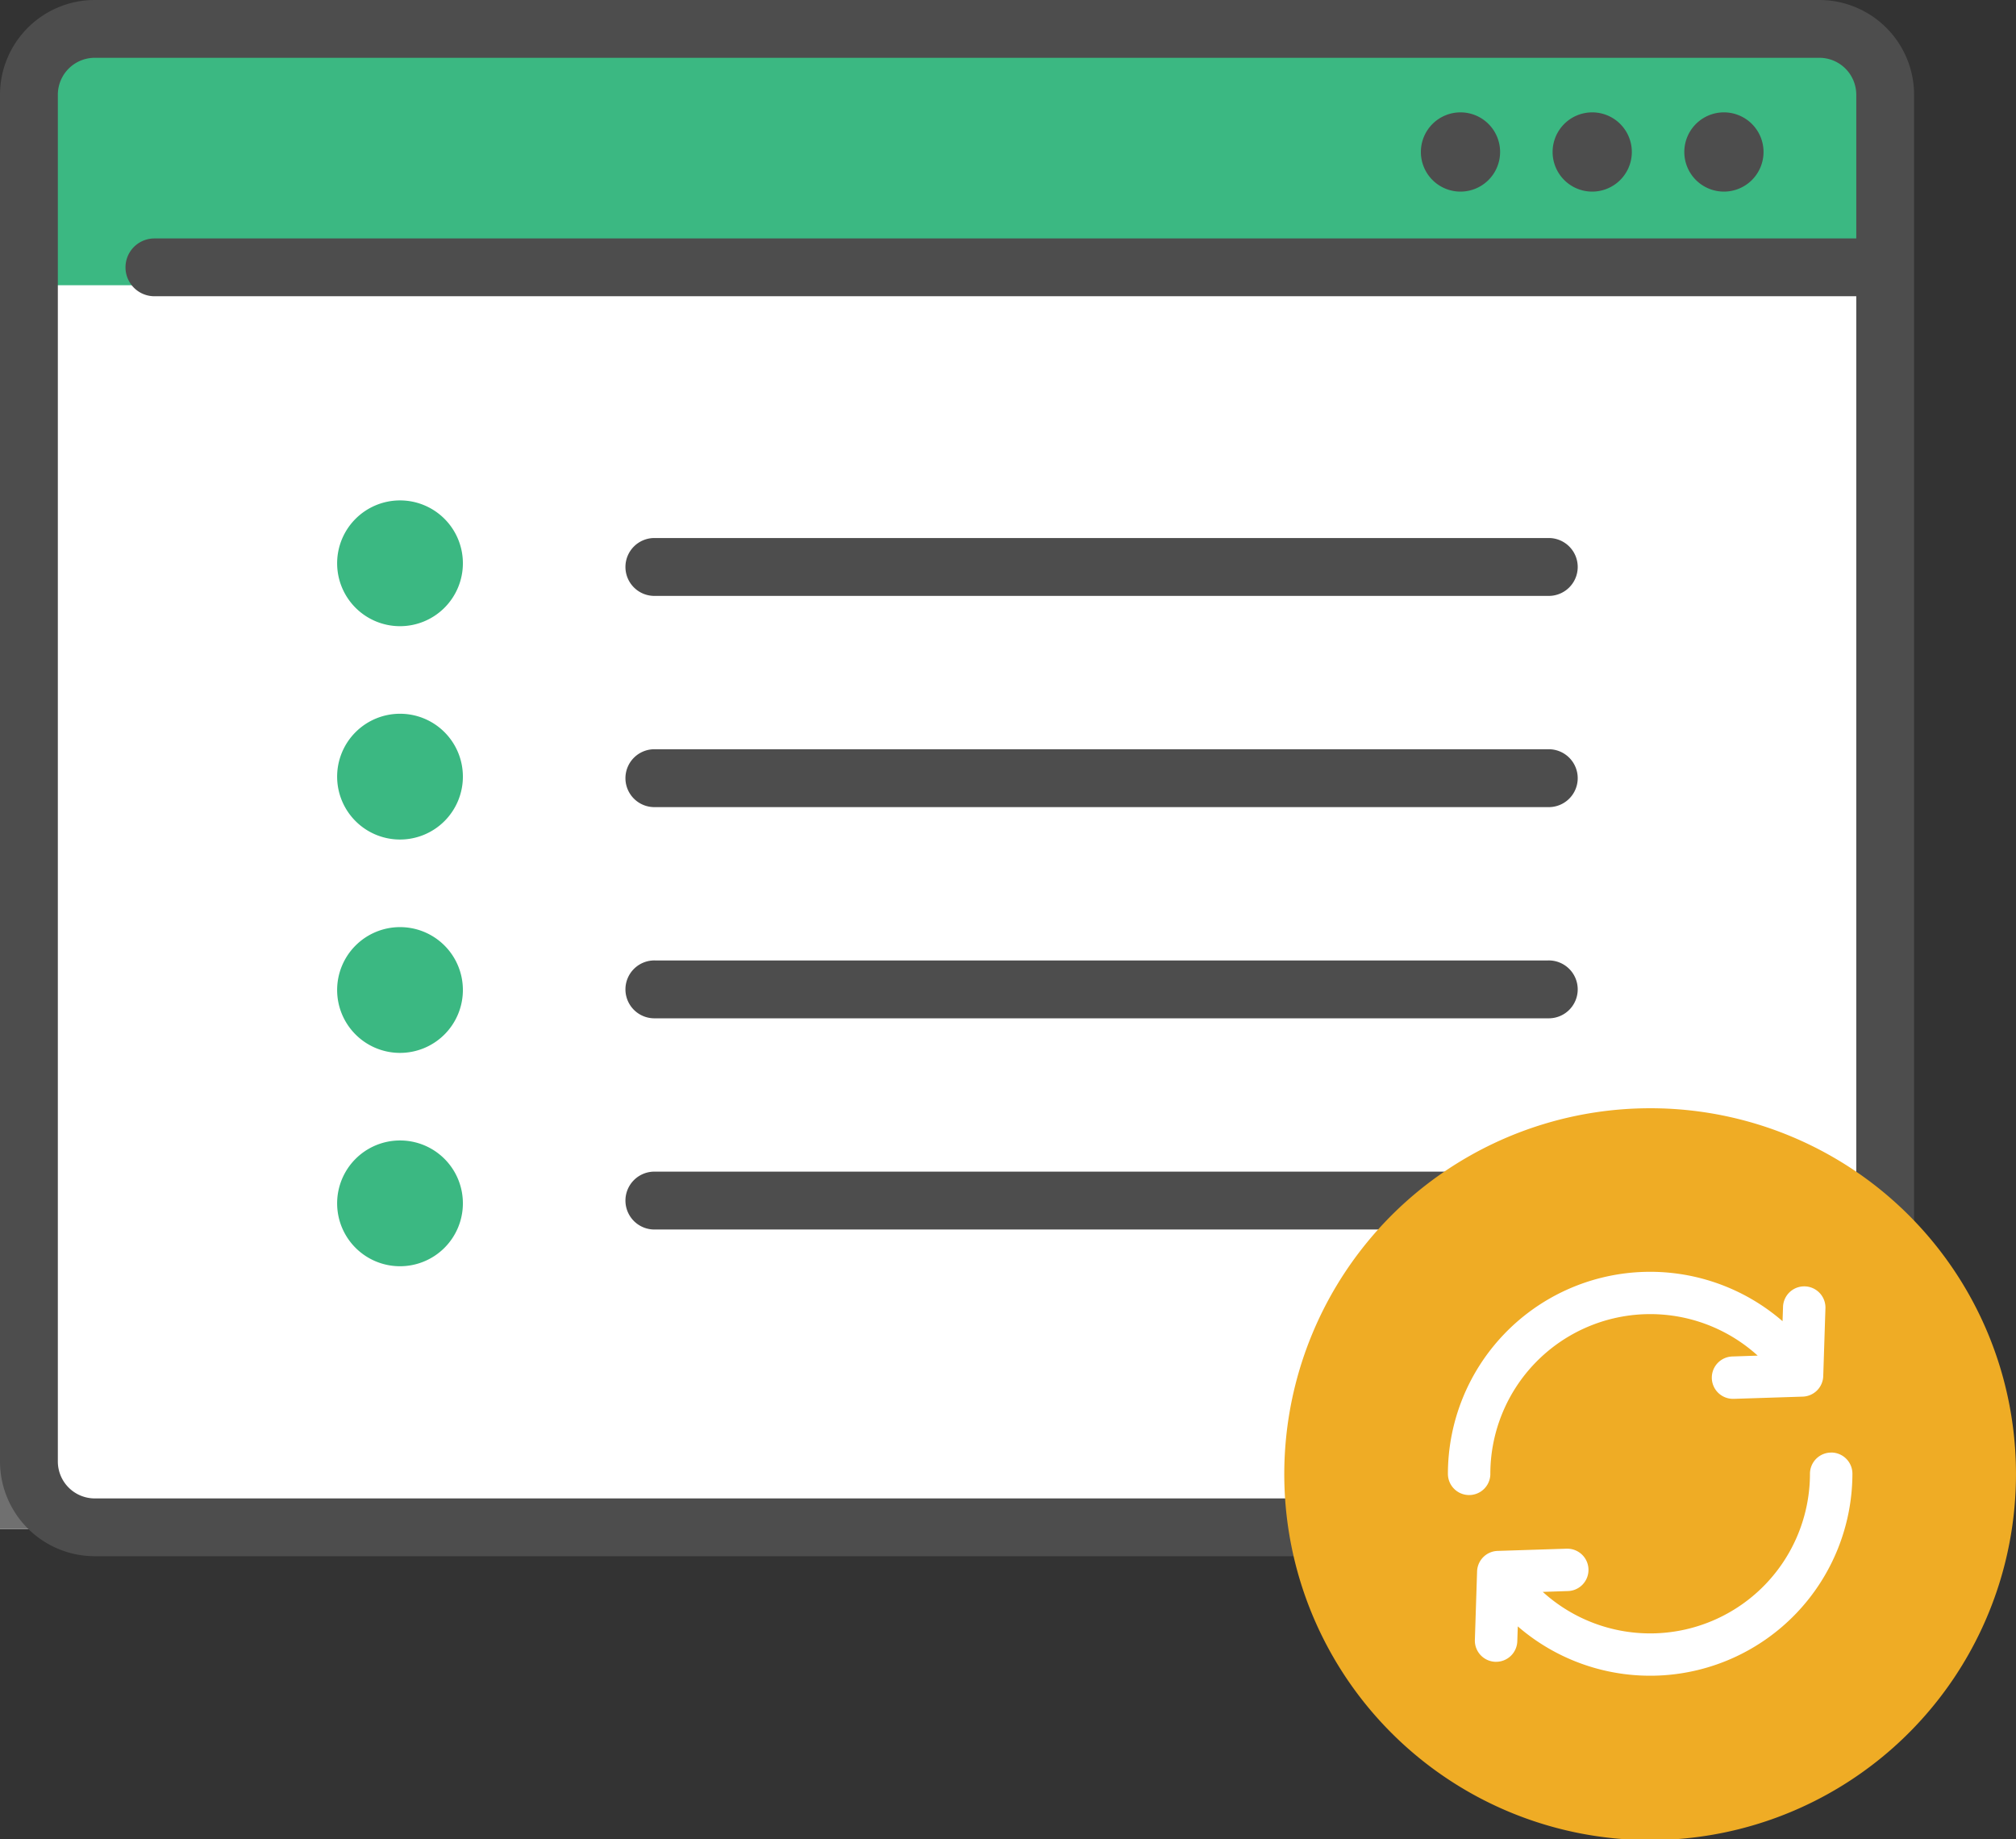
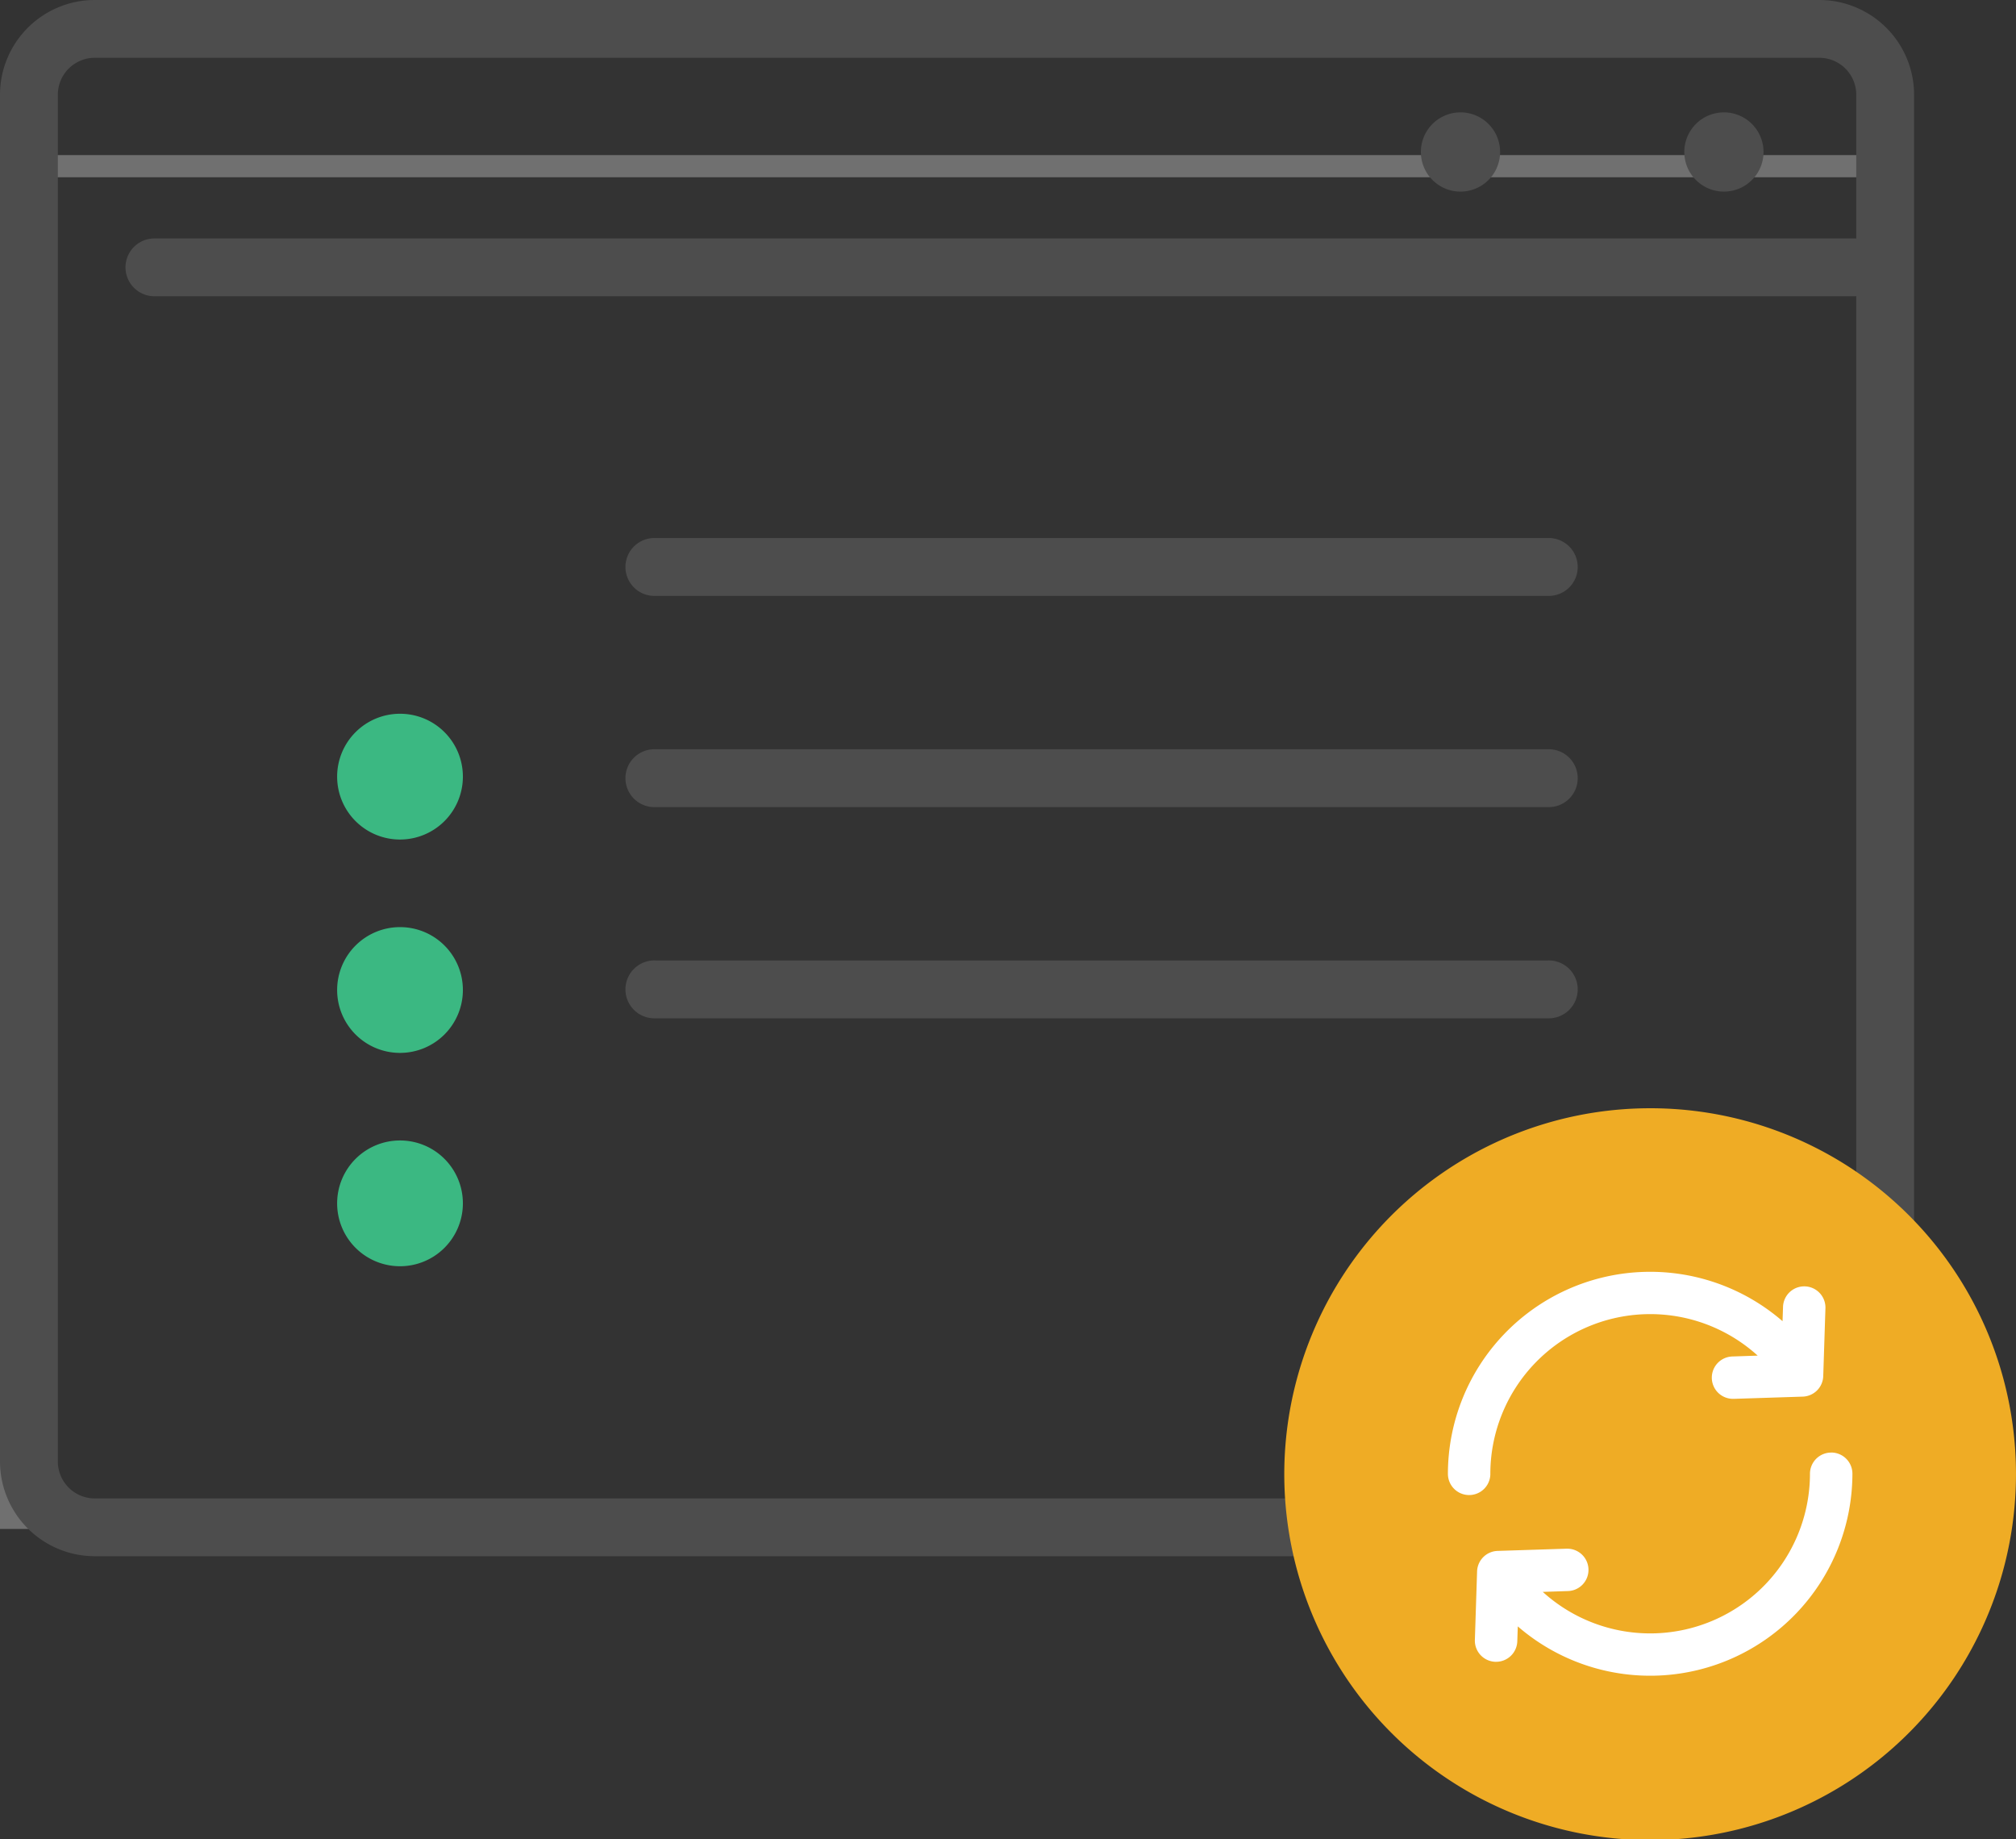
<svg xmlns="http://www.w3.org/2000/svg" id="icon" width="91" height="83" viewBox="0 0 91 83">
  <rect x="0" y="0" width="91" height="83" fill="#333333" stroke="none" />
  <defs>
    <clipPath id="clip-path">
      <rect id="長方形_157" data-name="長方形 157" width="91" height="83" fill="none" />
    </clipPath>
  </defs>
  <g id="長方形_202" data-name="長方形 202" transform="translate(0 7)" fill="#fff" stroke="#707070" stroke-width="1">
-     <rect width="86" height="62" stroke="none" />
    <rect x="0.5" y="0.5" width="85" height="61" fill="none" />
  </g>
-   <path id="パス_615" data-name="パス 615" d="M0,0H83.819V11.43H0Z" transform="translate(1.096 1.442)" fill="#3bb882" />
  <g id="グループ_138" data-name="グループ 138">
    <g id="グループ_137" data-name="グループ 137" clip-path="url(#clip-path)">
      <path id="パス_486" data-name="パス 486" d="M119.867,9.559a1.788,1.788,0,1,0-1.787,1.786,1.788,1.788,0,0,0,1.787-1.786" transform="translate(-40.263 -2.698)" fill="#4d4d4d" />
-       <path id="パス_487" data-name="パス 487" d="M110.774,9.559a1.788,1.788,0,1,0-1.788,1.786,1.789,1.789,0,0,0,1.788-1.786" transform="translate(-37.115 -2.698)" fill="#4d4d4d" />
      <path id="パス_488" data-name="パス 488" d="M101.679,9.559a1.788,1.788,0,1,0-1.788,1.786,1.789,1.789,0,0,0,1.788-1.786" transform="translate(-33.966 -2.698)" fill="#4d4d4d" />
      <path id="パス_489" data-name="パス 489" d="M84.843,39.8h-40.3a1.306,1.306,0,1,1,0-2.611h40.3a1.306,1.306,0,1,1,0,2.611" transform="translate(-14.969 -12.908)" fill="#4d4d4d" />
      <path id="パス_490" data-name="パス 490" d="M84.843,54.4h-40.3a1.306,1.306,0,1,1,0-2.611h40.3a1.306,1.306,0,1,1,0,2.611" transform="translate(-14.969 -17.976)" fill="#4d4d4d" />
      <path id="パス_491" data-name="パス 491" d="M84.843,69h-40.3a1.306,1.306,0,1,1,0-2.611h40.3a1.306,1.306,0,1,1,0,2.611" transform="translate(-14.969 -23.045)" fill="#4d4d4d" />
-       <path id="パス_492" data-name="パス 492" d="M84.843,83.6h-40.3a1.306,1.306,0,1,1,0-2.611h40.3a1.306,1.306,0,1,1,0,2.611" transform="translate(-14.969 -28.114)" fill="#4d4d4d" />
-       <path id="パス_493" data-name="パス 493" d="M28.954,37.423a2.838,2.838,0,1,1-2.837-2.833,2.836,2.836,0,0,1,2.837,2.833" transform="translate(-8.06 -12.007)" fill="#3bb882" />
      <path id="パス_494" data-name="パス 494" d="M28.954,52.171a2.838,2.838,0,1,1-2.837-2.833,2.835,2.835,0,0,1,2.837,2.833" transform="translate(-8.06 -17.127)" fill="#3bb882" />
      <path id="パス_495" data-name="パス 495" d="M28.954,66.919a2.838,2.838,0,1,1-2.837-2.833,2.835,2.835,0,0,1,2.837,2.833" transform="translate(-8.06 -22.246)" fill="#3bb882" />
      <path id="パス_496" data-name="パス 496" d="M28.954,81.667a2.838,2.838,0,1,1-2.837-2.833,2.835,2.835,0,0,1,2.837,2.833" transform="translate(-8.06 -27.366)" fill="#3bb882" />
      <path id="パス_497" data-name="パス 497" d="M86.4,4.272A4.28,4.28,0,0,0,82.123,0H4.278A4.28,4.28,0,0,0,0,4.272V65.958a4.28,4.28,0,0,0,4.278,4.272H60.53a1.3,1.3,0,1,0,0-2.608H4.278a1.668,1.668,0,0,1-1.667-1.665V4.272A1.668,1.668,0,0,1,4.278,2.608H82.123A1.668,1.668,0,0,1,83.79,4.272v6.489H6.969a1.3,1.3,0,1,0,0,2.608H83.79V65.958a1.668,1.668,0,0,1-1.667,1.665H78.069a1.3,1.3,0,1,0,0,2.608h4.054A4.28,4.28,0,0,0,86.4,65.958Z" transform="translate(0 0)" fill="#4d4d4d" />
      <path id="パス_498" data-name="パス 498" d="M121.7,93.1a16.514,16.514,0,1,1-16.514-16.491A16.5,16.5,0,0,1,121.7,93.1" transform="translate(-30.701 -26.595)" fill="#efac25" />
      <path id="パス_499" data-name="パス 499" d="M101.884,97.024a7.217,7.217,0,0,1,12.068-5.331l-1.13.038a.956.956,0,0,0,.031,1.912h.033l3.1-.1a.956.956,0,0,0,.925-.924l.1-3.092a.958.958,0,0,0-1.914-.064l-.023.676a9.128,9.128,0,0,0-15.105,6.888.958.958,0,0,0,1.916,0" transform="translate(-34.612 -30.515)" fill="#fff" />
      <path id="パス_500" data-name="パス 500" d="M117.914,100.407a.957.957,0,0,0-.958.956,7.212,7.212,0,0,1-12.061,5.331l1.123-.037a.956.956,0,0,0-.031-1.912h-.032l-3.1.1a.957.957,0,0,0-.925.924l-.1,3.092a.957.957,0,0,0,.926.988h.033a.957.957,0,0,0,.956-.924l.022-.674a9.13,9.13,0,0,0,15.105-6.89.957.957,0,0,0-.958-.956" transform="translate(-35.256 -34.854)" fill="#fff" />
    </g>
  </g>
</svg>